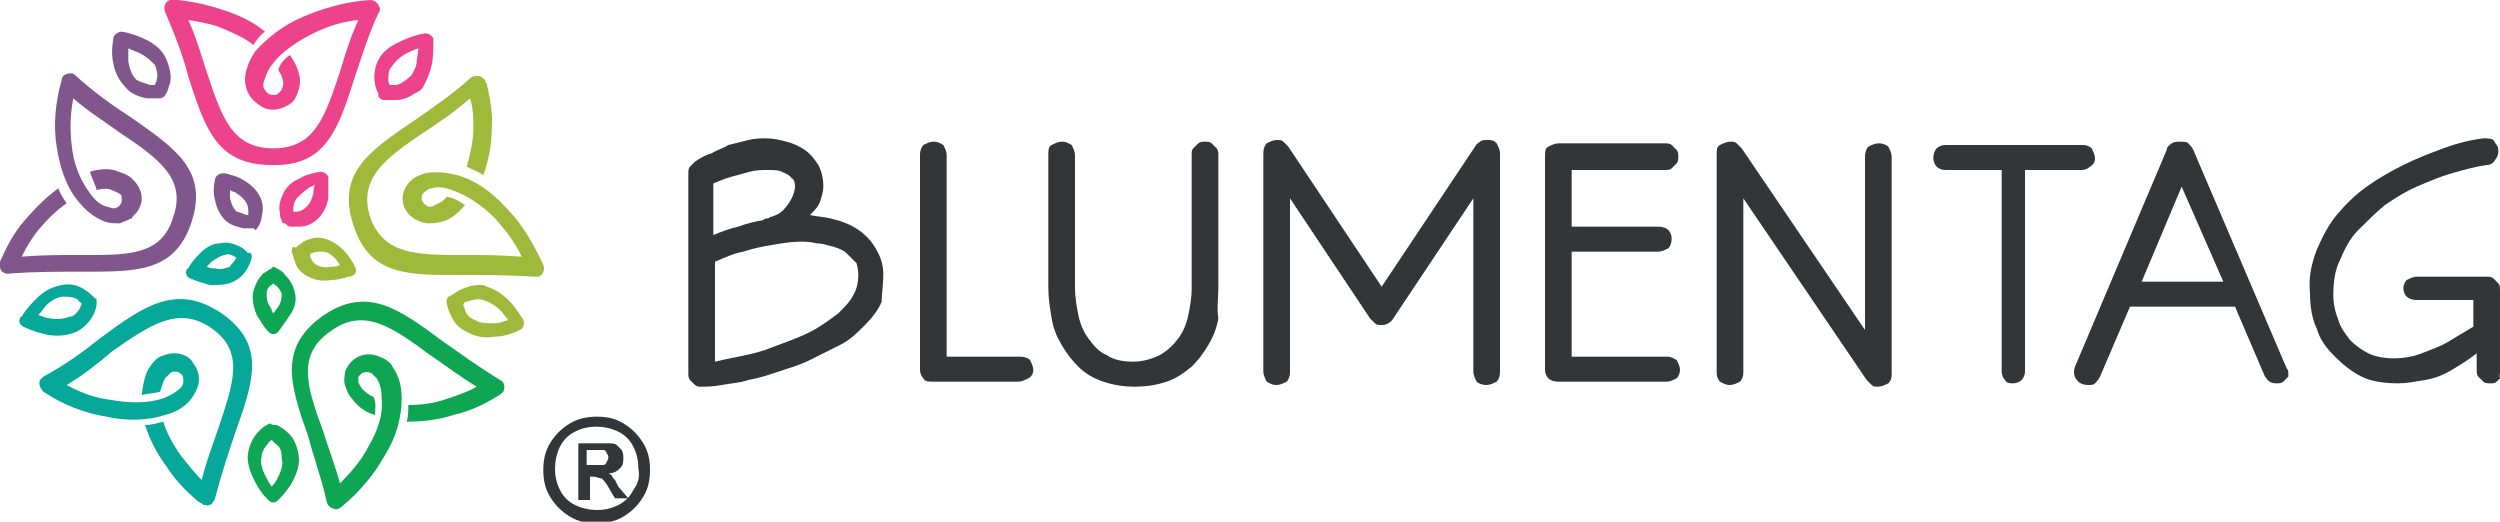
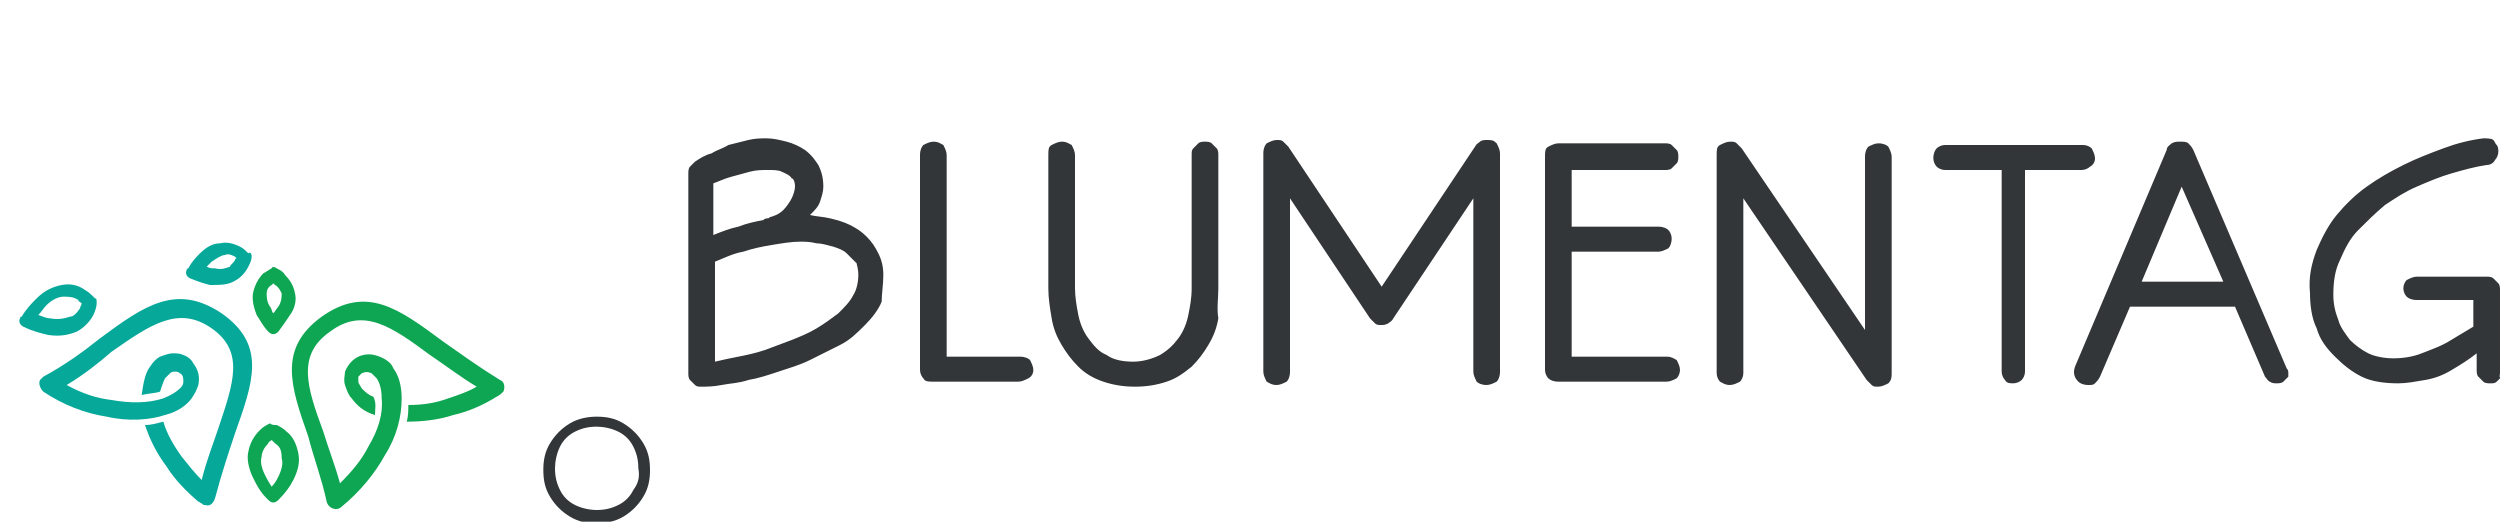
<svg xmlns="http://www.w3.org/2000/svg" version="1.1" id="Layer_1" x="0px" y="0px" viewBox="0 0 150 31.3" style="enable-background:new 0 0 150 31.3;" xml:space="preserve">
  <style type="text/css">
	.st0{fill:#323638;}
	.st1{fill:#81568C;}
	.st2{fill:#06A89A;}
	.st3{fill:#0EA653;}
	.st4{fill:#9FB93B;}
	.st5{fill:#ED438C;}
</style>
  <g>
    <g>
      <g>
        <path class="st0" d="M53,16.5c0-0.5-0.1-0.9-0.3-1.3c-0.2-0.4-0.4-0.7-0.7-1c-0.3-0.3-0.6-0.5-1-0.7c-0.4-0.2-0.8-0.3-1.2-0.4     C49.4,13,49,13,48.6,12.9c0.3-0.3,0.5-0.5,0.6-0.8c0.1-0.3,0.2-0.6,0.2-0.9c0-0.5-0.1-0.9-0.3-1.3c-0.2-0.3-0.4-0.6-0.8-0.9     c-0.3-0.2-0.7-0.4-1.1-0.5c-0.4-0.1-0.8-0.2-1.2-0.2c-0.3,0-0.7,0-1.1,0.1c-0.4,0.1-0.8,0.2-1.2,0.3C43.4,8.9,43,9,42.7,9.2     c-0.4,0.1-0.7,0.3-1,0.5c-0.1,0.1-0.2,0.2-0.3,0.3c-0.1,0.1-0.1,0.3-0.1,0.4l0,12c0,0.1,0,0.3,0.1,0.4c0.1,0.1,0.2,0.2,0.3,0.3     c0.1,0.1,0.2,0.1,0.4,0.1c0.3,0,0.7,0,1.2-0.1c0.5-0.1,1-0.1,1.6-0.3c0.6-0.1,1.2-0.3,1.8-0.5c0.6-0.2,1.3-0.4,1.9-0.7     c0.6-0.3,1.2-0.6,1.8-0.9c0.6-0.3,1-0.7,1.5-1.2c0.4-0.4,0.8-0.9,1-1.4C52.9,17.6,53,17.1,53,16.5L53,16.5z M47.7,11.2L47.7,11.2     c0,0.2-0.1,0.5-0.2,0.7c-0.1,0.2-0.3,0.5-0.5,0.7c-0.2,0.2-0.4,0.3-0.7,0.4c0,0-0.1,0-0.2,0.1c-0.1,0-0.2,0-0.3,0.1     c-0.5,0.1-1,0.2-1.5,0.4c-0.5,0.1-1,0.3-1.5,0.5l0-3.1c0.3-0.1,0.7-0.3,1.1-0.4c0.4-0.1,0.7-0.2,1.1-0.3c0.4-0.1,0.7-0.1,1.1-0.1     c0.3,0,0.6,0,0.8,0.1c0.2,0.1,0.5,0.2,0.6,0.4C47.6,10.7,47.7,10.9,47.7,11.2L47.7,11.2z M51.5,16.5L51.5,16.5     c0,0.4-0.1,0.9-0.3,1.2c-0.2,0.4-0.5,0.7-0.9,1.1c-0.4,0.3-0.8,0.6-1.3,0.9c-0.5,0.3-1,0.5-1.5,0.7c-0.5,0.2-1.1,0.4-1.6,0.6     c-0.6,0.2-1.1,0.3-1.6,0.4c-0.5,0.1-1,0.2-1.4,0.3l0-6c0.5-0.2,1.1-0.5,1.7-0.6c0.6-0.2,1.1-0.3,1.7-0.4c0.6-0.1,1.2-0.2,1.7-0.2     c0.3,0,0.6,0,1,0.1c0.3,0,0.6,0.1,1,0.2c0.3,0.1,0.6,0.2,0.8,0.4c0.2,0.2,0.4,0.4,0.6,0.6C51.4,15.9,51.5,16.1,51.5,16.5     L51.5,16.5z M62,22.2L62,22.2c0-0.2-0.1-0.4-0.2-0.6c-0.1-0.1-0.3-0.2-0.6-0.2h-4.4l0-12.1c0-0.2-0.1-0.4-0.2-0.6     c-0.2-0.1-0.3-0.2-0.6-0.2c-0.2,0-0.4,0.1-0.6,0.2c-0.1,0.1-0.2,0.3-0.2,0.6l0,12.9c0,0.2,0.1,0.4,0.2,0.5     c0.1,0.2,0.3,0.2,0.6,0.2h5.1c0.2,0,0.4-0.1,0.6-0.2C61.9,22.6,62,22.4,62,22.2L62,22.2z M73.1,17.3L73.1,17.3l0-8     c0-0.1,0-0.3-0.1-0.4c-0.1-0.1-0.2-0.2-0.3-0.3c-0.1-0.1-0.3-0.1-0.4-0.1c-0.1,0-0.3,0-0.4,0.1c-0.1,0.1-0.2,0.2-0.3,0.3     c-0.1,0.1-0.1,0.2-0.1,0.4l0,8c0,0.6-0.1,1.1-0.2,1.6c-0.1,0.5-0.3,1-0.6,1.4c-0.3,0.4-0.6,0.7-1.1,1c-0.4,0.2-1,0.4-1.6,0.4     c-0.6,0-1.2-0.1-1.6-0.4c-0.5-0.2-0.8-0.6-1.1-1c-0.3-0.4-0.5-0.9-0.6-1.4c-0.1-0.5-0.2-1.1-0.2-1.6l0-8c0-0.2-0.1-0.4-0.2-0.6     c-0.2-0.1-0.3-0.2-0.6-0.2c-0.2,0-0.4,0.1-0.6,0.2c-0.2,0.1-0.2,0.3-0.2,0.6l0,8c0,0.6,0.1,1.2,0.2,1.8c0.1,0.6,0.3,1.1,0.6,1.6     c0.3,0.5,0.6,0.9,1,1.3c0.4,0.4,0.9,0.7,1.5,0.9c0.6,0.2,1.2,0.3,1.9,0.3c0.7,0,1.3-0.1,1.9-0.3c0.6-0.2,1-0.5,1.5-0.9     c0.4-0.4,0.7-0.8,1-1.3c0.3-0.5,0.5-1,0.6-1.6C73,18.5,73.1,17.9,73.1,17.3L73.1,17.3z M90,22.3L90,22.3l0-13.1     c0-0.2-0.1-0.4-0.2-0.6c-0.2-0.2-0.3-0.2-0.6-0.2c-0.1,0-0.3,0-0.4,0.1c-0.1,0.1-0.2,0.1-0.3,0.3l-5.6,8.4l-5.6-8.4     c-0.1-0.1-0.2-0.2-0.3-0.3c-0.1-0.1-0.2-0.1-0.4-0.1c-0.2,0-0.4,0.1-0.6,0.2c-0.1,0.1-0.2,0.3-0.2,0.6l0,13.1     c0,0.2,0.1,0.4,0.2,0.6c0.2,0.1,0.3,0.2,0.6,0.2c0.2,0,0.4-0.1,0.6-0.2c0.1-0.1,0.2-0.3,0.2-0.6l0-10.4l4.8,7.2     c0.1,0.1,0.2,0.2,0.3,0.3c0.1,0.1,0.2,0.1,0.4,0.1c0.1,0,0.2,0,0.4-0.1c0.1-0.1,0.2-0.1,0.3-0.3l4.8-7.2l0,10.4     c0,0.2,0.1,0.4,0.2,0.6c0.1,0.1,0.3,0.2,0.6,0.2c0.2,0,0.4-0.1,0.6-0.2C89.9,22.8,90,22.6,90,22.3L90,22.3z M100.8,22.2     L100.8,22.2c0-0.2-0.1-0.4-0.2-0.6c-0.2-0.1-0.3-0.2-0.6-0.2h-5.7v-6.3h5.2c0.2,0,0.4-0.1,0.6-0.2c0.1-0.1,0.2-0.3,0.2-0.6     c0-0.2-0.1-0.4-0.2-0.5c-0.1-0.1-0.3-0.2-0.6-0.2h-5.2l0-3.4h5.6c0.1,0,0.3,0,0.4-0.1c0.1-0.1,0.2-0.2,0.3-0.3     c0.1-0.1,0.1-0.3,0.1-0.4c0-0.1,0-0.3-0.1-0.4c-0.1-0.1-0.2-0.2-0.3-0.3c-0.1-0.1-0.3-0.1-0.4-0.1h-6.4c-0.2,0-0.4,0.1-0.6,0.2     c-0.2,0.1-0.2,0.3-0.2,0.6l0,12.8c0,0.2,0.1,0.4,0.2,0.5c0.1,0.1,0.3,0.2,0.6,0.2h6.5c0.2,0,0.4-0.1,0.6-0.2     C100.7,22.6,100.8,22.4,100.8,22.2L100.8,22.2z M113.5,22.4L113.5,22.4l0-13c0-0.2-0.1-0.4-0.2-0.6c-0.1-0.1-0.3-0.2-0.6-0.2     c-0.2,0-0.4,0.1-0.6,0.2c-0.1,0.1-0.2,0.3-0.2,0.6l0,10.4l-7.4-10.9c-0.1-0.1-0.2-0.2-0.3-0.3c-0.1-0.1-0.2-0.1-0.4-0.1     c-0.2,0-0.4,0.1-0.6,0.2c-0.2,0.1-0.2,0.3-0.2,0.6l0,13.1c0,0.2,0.1,0.4,0.2,0.5c0.2,0.1,0.3,0.2,0.6,0.2c0.2,0,0.4-0.1,0.6-0.2     c0.1-0.1,0.2-0.3,0.2-0.5l0-10.5l7.4,10.9c0.1,0.1,0.2,0.2,0.3,0.3c0.1,0.1,0.2,0.1,0.4,0.1c0.2,0,0.4-0.1,0.6-0.2     C113.5,22.8,113.5,22.6,113.5,22.4L113.5,22.4z M125.7,9.5L125.7,9.5c0-0.2-0.1-0.4-0.2-0.6c-0.1-0.1-0.3-0.2-0.5-0.2h-8.3     c-0.2,0-0.4,0.1-0.5,0.2c-0.1,0.1-0.2,0.3-0.2,0.6c0,0.2,0.1,0.4,0.2,0.5c0.1,0.1,0.3,0.2,0.5,0.2h3.4l0,12.1     c0,0.2,0.1,0.4,0.2,0.5c0.1,0.2,0.3,0.2,0.5,0.2c0.2,0,0.4-0.1,0.5-0.2c0.1-0.1,0.2-0.3,0.2-0.5l0-12.1h3.4     c0.2,0,0.4-0.1,0.5-0.2C125.6,9.9,125.7,9.7,125.7,9.5L125.7,9.5z M137.3,22.4L137.3,22.4c0-0.1,0-0.2-0.1-0.3l-5.6-13.1     c-0.1-0.2-0.2-0.3-0.3-0.4c-0.1-0.1-0.3-0.1-0.5-0.1c-0.2,0-0.3,0-0.5,0.1c-0.1,0.1-0.3,0.2-0.3,0.4L124.5,22     c-0.1,0.3-0.1,0.6,0.2,0.9c0.1,0.1,0.3,0.2,0.6,0.2c0.2,0,0.3,0,0.4-0.1c0.1-0.1,0.2-0.2,0.3-0.4l1.8-4.2h6.3l1.8,4.2     c0.1,0.1,0.2,0.3,0.3,0.3c0.1,0.1,0.3,0.1,0.4,0.1c0.1,0,0.3,0,0.4-0.1c0.1-0.1,0.2-0.2,0.3-0.3     C137.3,22.6,137.3,22.5,137.3,22.4L137.3,22.4z M133.4,16.9L133.4,16.9h-4.9l2.4-5.7L133.4,16.9L133.4,16.9z M150,22.4L150,22.4     l0-5c0-0.1,0-0.3-0.1-0.4c-0.1-0.1-0.2-0.2-0.3-0.3c-0.1-0.1-0.3-0.1-0.4-0.1H145c-0.2,0-0.4,0.1-0.6,0.2     c-0.1,0.1-0.2,0.3-0.2,0.5c0,0.2,0.1,0.4,0.2,0.5c0.1,0.1,0.3,0.2,0.6,0.2h3.4v1.6c-0.5,0.3-1,0.6-1.5,0.9     c-0.5,0.3-1.1,0.5-1.6,0.7c-0.5,0.2-1.1,0.3-1.7,0.3c-0.5,0-1.1-0.1-1.5-0.3c-0.4-0.2-0.8-0.5-1.1-0.8c-0.3-0.4-0.6-0.8-0.7-1.2     c-0.2-0.5-0.3-1-0.3-1.5c0-0.8,0.1-1.5,0.4-2.1c0.3-0.7,0.6-1.3,1.1-1.8c0.5-0.5,1-1,1.6-1.5c0.6-0.4,1.2-0.8,1.9-1.1     c0.7-0.3,1.4-0.6,2.1-0.8c0.7-0.2,1.4-0.4,2.1-0.5c0.2,0,0.4-0.1,0.5-0.3c0.1-0.1,0.2-0.3,0.2-0.5c0-0.1,0-0.3-0.1-0.4     c-0.1-0.1-0.1-0.2-0.2-0.3c-0.1-0.1-0.4-0.1-0.6-0.1c-0.8,0.1-1.6,0.3-2.4,0.6c-0.8,0.3-1.6,0.6-2.4,1c-0.8,0.4-1.5,0.8-2.2,1.3     c-0.7,0.5-1.3,1.1-1.8,1.7c-0.5,0.6-0.9,1.4-1.2,2.1c-0.3,0.8-0.5,1.6-0.4,2.6c0,0.7,0.1,1.5,0.4,2.1c0.2,0.7,0.6,1.2,1.1,1.7     c0.5,0.5,1,0.9,1.6,1.2c0.6,0.3,1.4,0.4,2.2,0.4c0.5,0,1-0.1,1.6-0.2c0.6-0.1,1.1-0.3,1.6-0.6c0.5-0.3,1-0.6,1.5-1l0,1     c0,0.1,0,0.3,0.1,0.4c0.1,0.1,0.2,0.2,0.3,0.3c0.1,0.1,0.3,0.1,0.4,0.1c0.2,0,0.3,0,0.4-0.1c0.1-0.1,0.2-0.2,0.3-0.3     C149.9,22.7,150,22.5,150,22.4L150,22.4z" />
-         <path class="st1" d="M5.4,10.3c0.7-0.2,1.3-0.2,1.7,0c0.3,0.1,0.6,0.2,0.8,0.4c0.2,0.2,0.4,0.4,0.5,0.7c0.1,0.2,0.1,0.4,0.1,0.6     c0,0.2-0.1,0.4-0.2,0.6c-0.1,0.2-0.3,0.3-0.4,0.5c0,0,0,0,0,0c-0.2,0.1-0.5,0.2-0.7,0.3c-0.3,0-0.6,0-0.9-0.1     c-0.5-0.2-1-0.5-1.5-1.1C4,11.3,3.6,10.1,3.4,8.8c-0.2-1.2-0.1-2.6,0.3-4C3.7,4.5,4,4.4,4.3,4.4c0.1,0,0.2,0.1,0.2,0.1     c1.1,1,2.2,1.8,3.3,2.5c2.7,1.9,4.7,3.2,3.7,6.3c-1,3.1-3.4,3-6.7,3c-1.2,0-2.6,0-4.1,0.1C0.3,16.5,0,16.3,0,16     c0-0.1,0-0.1,0-0.2c0,0,0-0.1,0-0.1c0.4-0.9,0.8-1.7,1.5-2.5c0.6-0.7,1.3-1.4,2-1.9c0.1,0.3,0.3,0.6,0.5,0.9     c-0.6,0.4-1.2,1-1.7,1.6c-0.4,0.5-0.7,1-1,1.6c1.2-0.1,2.3-0.1,3.4-0.1c2.9,0,5,0.1,5.7-2.3c0.8-2.3-0.9-3.5-3.3-5.1     c-0.8-0.6-1.8-1.2-2.7-2c-0.2,1-0.2,1.9-0.1,2.8c0.1,1.1,0.5,2.1,1.1,2.9c0.3,0.4,0.6,0.7,1,0.8c0.1,0,0.3,0.1,0.4,0.1     c0.2,0,0.4-0.1,0.5-0.4c0-0.1,0-0.2,0-0.3c0-0.1-0.1-0.2-0.2-0.2c-0.1-0.1-0.2-0.1-0.4-0.2c-0.2-0.1-0.5-0.1-0.9,0l0,0     C5.7,11,5.5,10.7,5.4,10.3L5.4,10.3z M15.1,13.7L15.1,13.7c-0.2,0-0.3,0-0.5,0c-0.4-0.1-0.8-0.2-1.1-0.5     c-0.3-0.3-0.5-0.7-0.6-1.2c-0.1-0.3-0.1-0.8,0-1.2c0-0.2,0.2-0.4,0.5-0.4c0,0,0.1,0,0.1,0c0.4,0.1,0.8,0.2,1.1,0.4     c0.5,0.3,0.8,0.6,1,1c0.2,0.4,0.2,0.8,0.1,1.2c0,0.2-0.1,0.4-0.2,0.6c-0.1,0.1-0.1,0.2-0.2,0.2C15.3,13.7,15.2,13.7,15.1,13.7     L15.1,13.7z M14.8,12.9L14.8,12.9c0,0,0.1,0,0.1,0c0,0,0-0.1,0-0.1c0-0.2,0-0.4-0.1-0.6c-0.1-0.2-0.3-0.4-0.6-0.6     c-0.1-0.1-0.3-0.1-0.4-0.2c0,0.2,0,0.3,0,0.5c0.1,0.4,0.2,0.6,0.4,0.8C14.3,12.7,14.5,12.8,14.8,12.9L14.8,12.9z M9.6,5.9     L9.6,5.9c-0.3,0-0.5,0-0.8,0c-0.5-0.1-1-0.3-1.3-0.7C7.2,4.9,6.9,4.4,6.8,3.8c-0.1-0.4-0.1-0.9,0-1.5c0-0.2,0.3-0.4,0.5-0.4l0,0     h0C7.9,2,8.4,2.2,8.8,2.4c0.6,0.3,1,0.7,1.2,1.2c0.2,0.5,0.3,1,0.2,1.4c-0.1,0.2-0.1,0.5-0.3,0.7C9.9,5.8,9.7,5.9,9.6,5.9     L9.6,5.9z M9,5.1L9,5.1c0.1,0,0.2,0,0.3,0c0-0.1,0.1-0.2,0.1-0.3c0.1-0.3,0-0.6-0.1-0.9C9.1,3.7,8.8,3.4,8.4,3.2     C8.2,3.1,7.9,3,7.7,2.9c0,0.3,0,0.5,0,0.8c0.1,0.5,0.2,0.8,0.5,1.1C8.4,4.9,8.7,5,9,5.1L9,5.1z" />
        <path class="st2" d="M8.5,23.7C8.6,23,8.7,22.4,9,22c0.2-0.3,0.4-0.5,0.6-0.6c0.3-0.1,0.5-0.2,0.8-0.2c0.2,0,0.4,0,0.6,0.1     c0.3,0.1,0.5,0.3,0.6,0.5c0.3,0.4,0.4,0.8,0.3,1.3c-0.1,0.3-0.2,0.5-0.4,0.8c-0.3,0.4-0.8,0.8-1.6,1C9,25.2,7.7,25.3,6.4,25     c-1.3-0.2-2.6-0.7-3.8-1.5c-0.2-0.2-0.3-0.5-0.2-0.7c0.1-0.1,0.1-0.1,0.2-0.2c1.3-0.7,2.4-1.5,3.4-2.3c2.7-2,4.6-3.3,7.3-1.5     c2.7,1.9,1.9,4.1,0.8,7.2c-0.4,1.2-0.8,2.4-1.2,3.9c-0.1,0.3-0.3,0.5-0.6,0.4c-0.1,0-0.1,0-0.2-0.1c-0.1,0-0.1-0.1-0.2-0.1     c-0.7-0.6-1.4-1.3-1.9-2.1c-0.6-0.8-1-1.6-1.3-2.5c0.4,0,0.7-0.1,1.1-0.2c0.2,0.7,0.6,1.4,1.1,2.1c0.4,0.5,0.8,1,1.2,1.4     c0.3-1.2,0.7-2.2,1-3.1c0.9-2.7,1.6-4.6-0.4-6c-2-1.4-3.7-0.2-6,1.4C5.9,21.8,5,22.5,4,23.1c0.9,0.5,1.8,0.8,2.7,0.9     c1.1,0.2,2.2,0.2,3.1-0.1c0.5-0.2,0.8-0.4,1-0.6c0.1-0.1,0.2-0.2,0.2-0.4c0-0.2,0-0.4-0.2-0.5c-0.1-0.1-0.2-0.1-0.3-0.1     c-0.1,0-0.2,0-0.3,0.1c-0.1,0.1-0.2,0.2-0.3,0.3c-0.1,0.2-0.2,0.5-0.3,0.8l0,0C9.3,23.6,8.9,23.6,8.5,23.7L8.5,23.7z M5.8,18.2     L5.8,18.2c0,0.2-0.1,0.5-0.2,0.7c-0.2,0.4-0.6,0.8-1,1c-0.5,0.2-1,0.3-1.7,0.2c-0.4-0.1-0.9-0.2-1.5-0.5     c-0.2-0.1-0.3-0.3-0.2-0.5c0,0,0-0.1,0.1-0.1c0.3-0.5,0.6-0.8,0.9-1.1c0.5-0.5,1-0.7,1.5-0.8c0.5-0.1,1,0,1.4,0.3     c0.2,0.1,0.4,0.3,0.6,0.5C5.8,17.9,5.8,18,5.8,18.2L5.8,18.2z M4.8,18.5L4.8,18.5c0-0.1,0.1-0.2,0.1-0.3     c-0.1-0.1-0.2-0.1-0.2-0.2c-0.3-0.2-0.6-0.2-0.9-0.2c-0.3,0-0.7,0.2-1,0.5c-0.2,0.2-0.3,0.4-0.5,0.6c0.3,0.1,0.5,0.2,0.7,0.2     c0.5,0.1,0.9,0,1.2-0.1C4.4,19,4.6,18.8,4.8,18.5L4.8,18.5z M15.1,15.4L15.1,15.4c0,0.2-0.1,0.4-0.2,0.6     c-0.2,0.4-0.5,0.7-0.9,0.9c-0.4,0.2-0.8,0.2-1.4,0.2c-0.4-0.1-0.7-0.2-1.2-0.4c-0.2-0.1-0.3-0.3-0.2-0.5c0,0,0-0.1,0.1-0.1     c0.2-0.4,0.5-0.7,0.7-0.9c0.4-0.4,0.8-0.6,1.2-0.6c0.4-0.1,0.8,0,1.2,0.2c0.2,0.1,0.3,0.2,0.5,0.4C15,15.1,15.1,15.2,15.1,15.4     L15.1,15.4z M14.1,15.6L14.1,15.6c0,0,0-0.1,0.1-0.1c0,0-0.1-0.1-0.1-0.1c-0.2-0.1-0.4-0.2-0.6-0.1c-0.2,0-0.5,0.2-0.8,0.4     c-0.1,0.1-0.2,0.2-0.3,0.3c0.2,0.1,0.3,0.1,0.5,0.1c0.4,0.1,0.6,0,0.9-0.1C13.8,15.9,14,15.8,14.1,15.6L14.1,15.6z" />
        <path class="st3" d="M22.5,24.9c-0.7-0.2-1.1-0.6-1.4-1c-0.2-0.2-0.3-0.5-0.4-0.8c-0.1-0.3,0-0.6,0-0.8c0.2-0.5,0.6-0.9,1.1-1     c0.4-0.1,0.8,0,1.2,0.2c0.2,0.1,0.5,0.3,0.6,0.6c0.3,0.4,0.5,1,0.5,1.8c0,1.1-0.3,2.3-1,3.4c-0.6,1.1-1.5,2.2-2.6,3.1     c-0.3,0.3-0.8,0.1-0.9-0.3c-0.3-1.4-0.8-2.7-1.1-3.9c-1.1-3.1-1.8-5.3,0.8-7.2c2.7-1.9,4.6-0.5,7.3,1.5c1,0.7,2.1,1.5,3.4,2.3     c0.3,0.1,0.3,0.5,0.2,0.7c-0.1,0.1-0.2,0.2-0.4,0.3c-0.8,0.5-1.7,0.9-2.6,1.1c-0.9,0.3-1.9,0.4-2.8,0.4c0.1-0.3,0.1-0.7,0.1-1     c0.8,0,1.6-0.1,2.4-0.4c0.6-0.2,1.2-0.4,1.7-0.7c-1-0.6-1.9-1.3-2.8-1.9c-2.3-1.7-4-2.9-6-1.4c-2,1.4-1.4,3.3-0.4,6     c0.3,1,0.7,2,1,3.1c0.7-0.7,1.3-1.4,1.7-2.2c0.6-1,0.9-2,0.8-2.9c0-0.5-0.1-0.9-0.3-1.2c-0.1-0.1-0.2-0.2-0.3-0.3     c-0.2-0.1-0.4-0.1-0.6,0c-0.1,0.1-0.2,0.2-0.2,0.2c0,0.1,0,0.2,0,0.3c0,0.1,0.1,0.2,0.2,0.4c0.2,0.2,0.4,0.4,0.7,0.5v0     C22.6,24.2,22.5,24.5,22.5,24.9L22.5,24.9z M16.6,16.1L16.6,16.1c0.2,0.1,0.4,0.2,0.5,0.4c0.3,0.3,0.5,0.6,0.6,1.1     c0.1,0.4,0,0.9-0.3,1.3c-0.2,0.3-0.4,0.6-0.7,1c-0.2,0.2-0.4,0.2-0.6,0c0,0,0,0,0,0c-0.3-0.3-0.5-0.7-0.7-1     c-0.2-0.5-0.3-1-0.2-1.4c0.1-0.4,0.3-0.8,0.6-1.1v0c0.2-0.1,0.3-0.2,0.5-0.3C16.3,16,16.5,16,16.6,16.1L16.6,16.1z M16.5,17.1     L16.5,17.1c0,0-0.1-0.1-0.1-0.1c0,0-0.1,0.1-0.1,0.1c-0.2,0.1-0.3,0.3-0.3,0.5c0,0.2,0,0.5,0.2,0.8c0.1,0.1,0.1,0.3,0.2,0.4     c0.1-0.1,0.2-0.3,0.3-0.4c0.2-0.3,0.2-0.6,0.2-0.8C16.8,17.4,16.7,17.2,16.5,17.1L16.5,17.1z M16.6,25.5L16.6,25.5     c0.2,0.1,0.4,0.2,0.6,0.4c0.4,0.3,0.6,0.8,0.7,1.3c0.1,0.5,0,1-0.3,1.6c-0.2,0.4-0.5,0.8-0.9,1.2c-0.2,0.2-0.4,0.2-0.6,0     c0,0-0.1-0.1-0.1-0.1c-0.4-0.4-0.6-0.8-0.8-1.2c-0.3-0.6-0.4-1.2-0.3-1.6c0.1-0.5,0.3-0.9,0.7-1.3c0.2-0.2,0.4-0.3,0.6-0.4     C16.3,25.5,16.4,25.5,16.6,25.5C16.5,25.5,16.6,25.5,16.6,25.5L16.6,25.5z M16.5,26.6L16.5,26.6c-0.1-0.1-0.1-0.1-0.2-0.2     c-0.1,0.1-0.2,0.1-0.2,0.2c-0.2,0.2-0.4,0.5-0.4,0.8c-0.1,0.3,0,0.7,0.2,1.1c0.1,0.2,0.2,0.4,0.4,0.7c0.2-0.2,0.3-0.4,0.4-0.6     c0.2-0.4,0.3-0.8,0.2-1.1C16.9,27,16.8,26.8,16.5,26.6L16.5,26.6z" />
-         <path class="st4" d="M27.9,12.3c-0.4,0.5-0.9,0.9-1.4,1c-0.3,0.1-0.6,0.1-0.9,0.1c-0.5-0.1-0.9-0.3-1.2-0.7     c-0.4-0.6-0.3-1.4,0.3-1.9c0.2-0.2,0.5-0.3,0.8-0.4c0.5-0.1,1.1-0.1,1.9,0.1c1.1,0.3,2.1,1,3,2c0.9,0.9,1.6,2.1,2.2,3.4     c0.1,0.3,0,0.6-0.3,0.7c-0.1,0-0.2,0-0.3,0c-1.5-0.1-2.9-0.1-4.1-0.1c-3.4,0-5.7,0.1-6.7-3c-1-3.1,0.9-4.4,3.7-6.3     c1-0.7,2.2-1.5,3.3-2.5c0.2-0.2,0.6-0.2,0.8,0c0,0,0.1,0.1,0.1,0.1c0,0.1,0,0.1,0.1,0.2c0.2,0.9,0.4,1.9,0.3,2.8     c0,0.9-0.2,1.9-0.5,2.7c-0.3-0.2-0.6-0.3-1-0.5c0.2-0.7,0.4-1.5,0.4-2.3c0-0.6,0-1.2-0.2-1.8c-0.9,0.8-1.8,1.4-2.7,2     c-2.4,1.6-4,2.8-3.3,5.1c0.8,2.3,2.8,2.3,5.7,2.3c1,0,2.1,0,3.4,0.1c-0.4-0.9-1-1.6-1.6-2.3c-0.8-0.8-1.7-1.4-2.6-1.7     c-0.5-0.2-0.9-0.2-1.2-0.1c-0.1,0-0.3,0.1-0.4,0.2c-0.2,0.1-0.2,0.3-0.2,0.5c0.1,0.2,0.2,0.3,0.4,0.4c0.1,0,0.3,0,0.4-0.1     c0.2-0.1,0.5-0.2,0.7-0.5l0,0C27.3,11.9,27.6,12.1,27.9,12.3L27.9,12.3z M17.8,14.8L17.8,14.8c0.1-0.1,0.3-0.2,0.4-0.3     c0.4-0.2,0.8-0.3,1.2-0.2c0.4,0.1,0.8,0.3,1.2,0.7c0.3,0.3,0.5,0.6,0.7,1c0.1,0.2,0.1,0.4-0.1,0.5c-0.1,0.1-0.2,0.1-0.3,0.1     c-0.3,0.1-0.7,0.2-1,0.2c-0.6,0.1-1,0-1.4-0.2c-0.4-0.2-0.7-0.5-0.8-0.9c-0.1-0.2-0.1-0.4-0.2-0.6c0-0.1,0-0.2,0.1-0.3     C17.8,14.9,17.8,14.8,17.8,14.8L17.8,14.8z M18.7,15.2L18.7,15.2c0,0-0.1,0-0.1,0.1c0,0,0,0.1,0,0.1c0.1,0.2,0.2,0.4,0.4,0.5     c0.2,0.1,0.5,0.2,0.9,0.1c0.1,0,0.3,0,0.5-0.1c-0.1-0.1-0.2-0.3-0.3-0.4c-0.3-0.3-0.5-0.4-0.8-0.4C19.1,15.1,18.9,15.1,18.7,15.2     L18.7,15.2z M27.1,17.7L27.1,17.7c0.2-0.1,0.3-0.2,0.5-0.3c0.4-0.2,0.8-0.3,1.2-0.3c0.1,0,0.3,0,0.4,0.1c0.4,0.1,0.9,0.4,1.3,0.8     c0.3,0.3,0.6,0.7,0.9,1.2c0.1,0.2,0,0.5-0.2,0.6c-0.4,0.2-1,0.4-1.5,0.4c-0.7,0.1-1.2,0-1.7-0.3c-0.5-0.2-0.8-0.6-1-1.1     c-0.1-0.2-0.2-0.5-0.2-0.7c0-0.1,0-0.2,0.1-0.3C27,17.8,27.1,17.7,27.1,17.7L27.1,17.7z M28,18.1L28,18.1c-0.1,0-0.2,0.1-0.2,0.2     c0,0.1,0.1,0.2,0.1,0.3c0.1,0.3,0.3,0.5,0.6,0.6c0.3,0.2,0.7,0.2,1.2,0.2c0.2,0,0.5-0.1,0.8-0.2c-0.2-0.2-0.3-0.4-0.5-0.6     c-0.3-0.3-0.7-0.5-1-0.6C28.6,17.9,28.3,18,28,18.1L28,18.1z" />
-         <path class="st5" d="M22.7,5.6c-0.1-0.2-0.2-0.4-0.2-0.6c-0.1-0.5,0-1,0.2-1.4c0.2-0.4,0.6-0.8,1.3-1.1c0.4-0.2,0.9-0.4,1.5-0.5     c0.2,0,0.4,0.1,0.5,0.3c0,0.1,0,0.1,0,0.2c0,0.5,0,1-0.1,1.4c-0.1,0.5-0.3,0.9-0.5,1.3c-0.1,0.2-0.3,0.3-0.5,0.4     c-0.3,0.2-0.7,0.4-1.1,0.4c-0.2,0-0.5,0-0.8,0c-0.1,0-0.2-0.1-0.3-0.2C22.7,5.7,22.7,5.6,22.7,5.6L22.7,5.6z M17.4,3.3L17.4,3.3     c0.4,0.6,0.6,1.1,0.6,1.6c0,0.3-0.1,0.6-0.2,0.8c-0.1,0.3-0.3,0.5-0.5,0.6c-0.5,0.3-1.1,0.4-1.6,0.1c-0.3-0.2-0.6-0.4-0.8-0.8     c-0.1-0.2-0.2-0.5-0.2-0.8c0-0.5,0.2-1.1,0.6-1.7C16,2.3,17,1.5,18.2,1c1.2-0.5,2.5-0.9,4-1c0.3,0,0.5,0.2,0.6,0.5     c0,0.1,0,0.2-0.1,0.3c-0.6,1.3-1,2.6-1.4,3.8c-1,3.1-1.7,5.4-5,5.3c-3.3,0-4-2.2-5-5.3C11,3.4,10.5,2.1,9.9,0.7     c-0.1-0.3,0-0.6,0.3-0.7c0.2-0.1,0.3,0,0.5,0c0.9,0.1,1.8,0.3,2.7,0.6c0.9,0.3,1.8,0.7,2.5,1.3c-0.3,0.2-0.5,0.5-0.7,0.8     c-0.6-0.5-1.4-0.8-2.1-1.1c-0.6-0.2-1.2-0.3-1.8-0.4c0.5,1.1,0.8,2.2,1.1,3.1c0.9,2.7,1.5,4.6,4,4.6c2.5,0,3.1-1.9,4-4.6     c0.3-1,0.6-2,1.1-3.1c-1,0.1-1.9,0.4-2.7,0.8c-1,0.5-1.9,1.1-2.5,1.9c-0.3,0.4-0.4,0.8-0.5,1.1c0,0.2,0,0.3,0.1,0.4     c0.1,0.2,0.3,0.3,0.5,0.3c0.1,0,0.2,0,0.3-0.1c0.1-0.1,0.1-0.1,0.2-0.2c0-0.1,0.1-0.2,0.1-0.4c0-0.2-0.1-0.5-0.3-0.8l0,0     C16.8,3.8,17.1,3.5,17.4,3.3L17.4,3.3z M16.9,13.2L16.9,13.2c-0.1-0.1-0.1-0.3-0.1-0.4c-0.1-0.4,0-0.8,0.2-1.2     c0.2-0.4,0.5-0.7,1-0.9c0.3-0.2,0.7-0.3,1.2-0.4c0.2,0,0.4,0.1,0.5,0.3c0,0,0,0.1,0,0.1c0,0.4,0,0.8,0,1.2     c-0.1,0.5-0.3,0.9-0.6,1.2c-0.3,0.3-0.7,0.5-1.1,0.5c-0.2,0-0.4,0-0.6,0c-0.1,0-0.2-0.1-0.3-0.2C16.9,13.4,16.9,13.3,16.9,13.2     L16.9,13.2z M17.6,12.6L17.6,12.6c0,0,0,0.1,0,0.1c0.1,0,0.1,0,0.2,0c0.2,0,0.4-0.1,0.6-0.3c0.2-0.2,0.3-0.4,0.4-0.8     c0-0.1,0-0.3,0.1-0.5c-0.2,0.1-0.3,0.1-0.4,0.2c-0.3,0.2-0.5,0.4-0.7,0.6C17.6,12.2,17.6,12.4,17.6,12.6L17.6,12.6z M23.3,4.8     L23.3,4.8c0,0.1,0,0.2,0.1,0.3c0.1,0,0.2,0,0.3,0c0.2,0,0.4-0.1,0.5-0.2c0.2-0.1,0.4-0.3,0.5-0.4C24.8,4.3,25,4,25,3.7     c0-0.2,0.1-0.5,0.1-0.8c-0.3,0.1-0.5,0.2-0.7,0.3c-0.4,0.2-0.7,0.5-0.9,0.8C23.3,4.2,23.3,4.5,23.3,4.8L23.3,4.8z" />
      </g>
      <g>
        <path class="st0" d="M38.6,26.6c-0.3-0.5-0.7-0.9-1.2-1.2c-0.5-0.3-1-0.4-1.6-0.4c-0.5,0-1.1,0.1-1.6,0.4     c-0.5,0.3-0.9,0.7-1.2,1.2c-0.3,0.5-0.4,1-0.4,1.6c0,0.6,0.1,1.1,0.4,1.6c0.3,0.5,0.7,0.9,1.2,1.2c0.5,0.3,1,0.4,1.6,0.4     c0.5,0,1.1-0.1,1.6-0.4c0.5-0.3,0.9-0.7,1.2-1.2c0.3-0.5,0.4-1,0.4-1.6C39,27.6,38.9,27.1,38.6,26.6z M38,29.4     c-0.2,0.4-0.5,0.7-0.9,0.9c-0.4,0.2-0.8,0.3-1.3,0.3c-0.4,0-0.9-0.1-1.3-0.3c-0.4-0.2-0.7-0.5-0.9-0.9c-0.2-0.4-0.3-0.8-0.3-1.3     c0-0.4,0.1-0.9,0.3-1.3c0.2-0.4,0.5-0.7,0.9-0.9c0.4-0.2,0.8-0.3,1.3-0.3c0.4,0,0.9,0.1,1.3,0.3c0.4,0.2,0.7,0.5,0.9,0.9     c0.2,0.4,0.3,0.8,0.3,1.3C38.4,28.6,38.3,29,38,29.4z" />
-         <path class="st0" d="M37.1,29.2c-0.1-0.2-0.2-0.4-0.2-0.4c-0.1-0.1-0.2-0.2-0.2-0.3c-0.1,0-0.1-0.1-0.2-0.1     c0.3,0,0.5-0.1,0.7-0.3c0.2-0.2,0.2-0.4,0.2-0.6c0-0.2,0-0.3-0.1-0.5c-0.1-0.1-0.2-0.2-0.3-0.3c-0.1-0.1-0.3-0.1-0.5-0.1     c-0.1,0-0.4,0-1.1,0h-0.7v3.4h0.7v-1.4h0.2c0.2,0,0.3,0.1,0.5,0.1c0.1,0.1,0.3,0.3,0.5,0.7l0.3,0.5h0.8L37.1,29.2z M36.2,27.9     c-0.1,0-0.3,0-0.7,0h-0.3V27h0.3c0.4,0,0.6,0,0.7,0c0.1,0,0.2,0.1,0.2,0.2c0.1,0.1,0.1,0.2,0.1,0.2c0,0.1,0,0.2-0.1,0.3     C36.4,27.8,36.3,27.9,36.2,27.9z" />
      </g>
    </g>
  </g>
</svg>